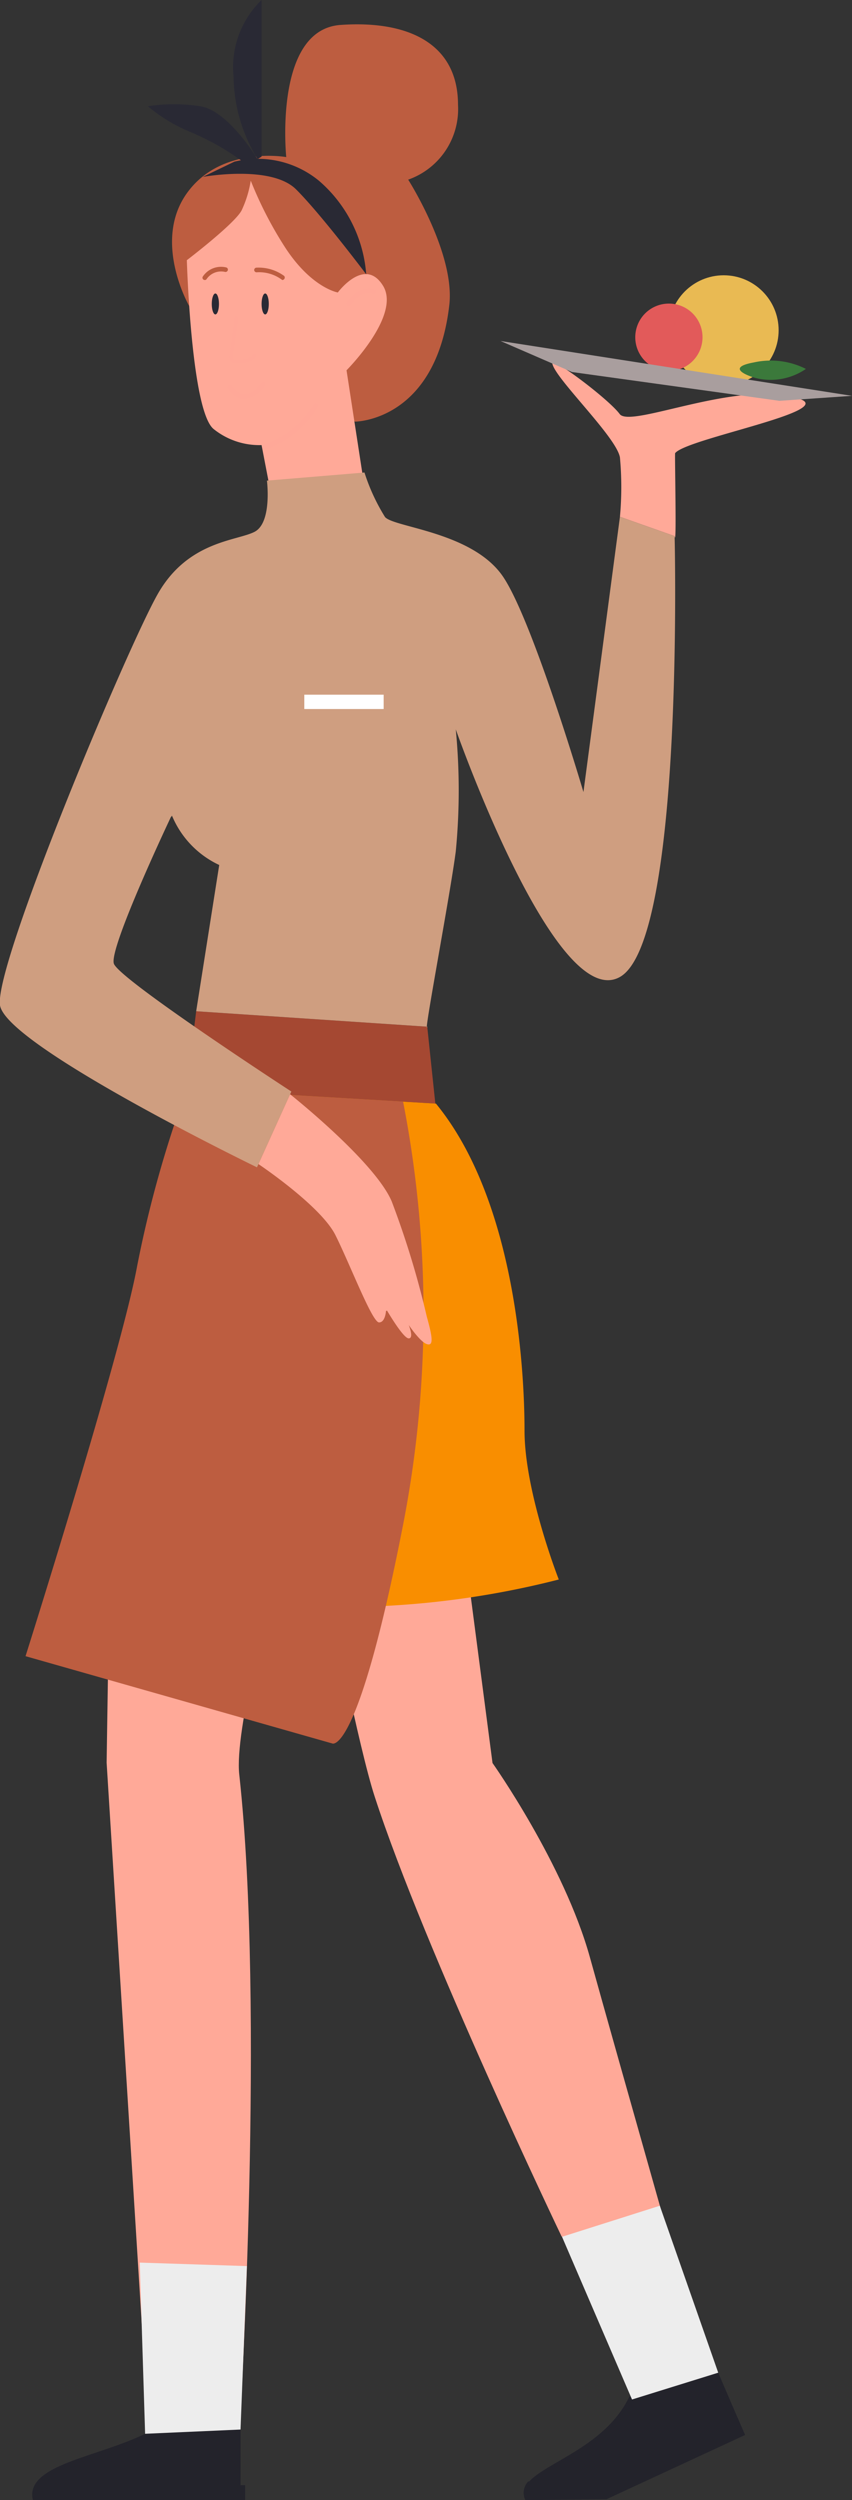
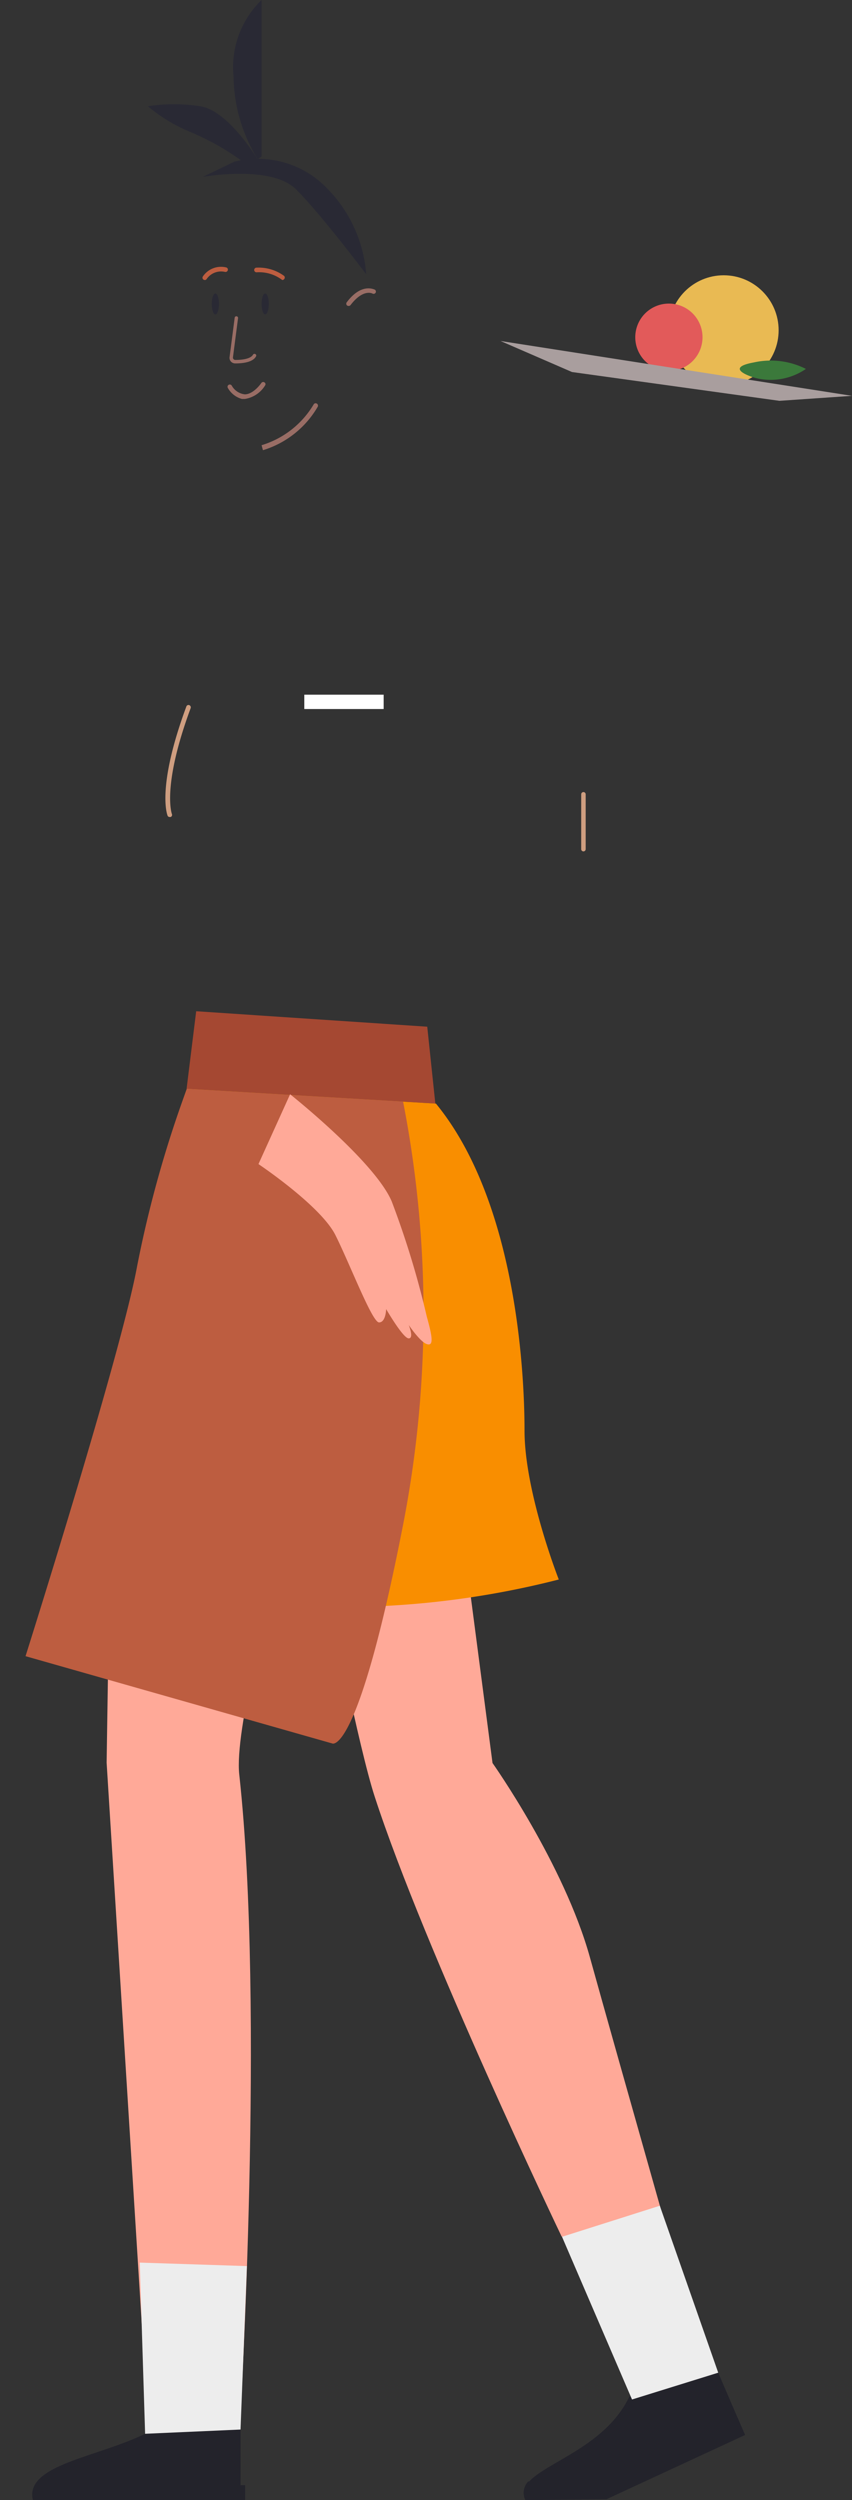
<svg xmlns="http://www.w3.org/2000/svg" viewBox="0 0 68.4 200.53">
  <rect x="0" y="0" width="68.4" height="200.53" fill="#333333" stroke="none" />
  <defs>
    <style>.cls-1{isolation:isolate;}.cls-12,.cls-2,.cls-8{fill:#ffa998;}.cls-3{fill:#a54832;}.cls-4{fill:#f98e00;}.cls-5{fill:#bd5d40;}.cls-6{fill:#23232b;}.cls-7{fill:#ededed;}.cls-11,.cls-12,.cls-8{mix-blend-mode:multiply;}.cls-8{opacity:0.5;}.cls-9{fill:#292934;}.cls-10,.cls-11{fill:#cf9e80;}.cls-13{fill:#fff;}.cls-14{fill:#e9ba53;}.cls-15{fill:#e25a5a;}.cls-16{fill:#a99e9e;}.cls-17{fill:#3b793b;}</style>
  </defs>
  <g class="cls-1">
    <g id="Слой_2" data-name="Слой 2">
      <g id="_1" data-name=" 1">
        <path class="cls-2" d="M37.71,127.42l-11.29.68s2.39,12.12,3.66,16c4,12.3,15,35.27,15,35.27L56.6,189.7S49.44,164.49,47.36,157s-7.82-15.59-7.82-15.59Z" />
        <path class="cls-2" d="M8.82,124.38l-.26,17L11.92,195l7.35-.8s2-33.11-.06-51.85c-.41-3.57,2.55-14.15,2.55-14.15Z" />
        <polygon class="cls-3" points="34.3 82.35 34.95 88.52 14.98 87.33 15.75 81.11 34.3 82.35" />
        <path class="cls-4" d="M35,88.52,15,87.33a70.43,70.43,0,0,0-3.11,12.45c-.91,6.41-3.36,24.71-3.36,24.71A46.92,46.92,0,0,0,26,128.89a70.79,70.79,0,0,0,18.86-2.2s-2.75-7-2.75-11.94S41.38,96.3,35,88.52Z" />
        <path class="cls-5" d="M32.36,88.36a88.49,88.49,0,0,1,0,33.94c-3.65,18.68-5.69,17.54-5.69,17.54l-24.62-7S9.7,108.66,11,101.6a92.24,92.24,0,0,1,4-14.27Z" />
        <path class="cls-6" d="M2.64,200.53c-.69-2.91,5.47-3.45,9.32-5.48l7.35-.18v5.66Z" />
        <path class="cls-6" d="M42.18,200.53c-1.13-2.58,5.89-3.21,8.34-8.29l7.14-1.93,2.15,5-11.12,5.15Z" />
        <path class="cls-6" d="M42.18,200.53l6.51-.09,11.12-5.15-.59-1.36S49,198.66,48.41,198.79s-6,.24-6,.24A1.31,1.31,0,0,0,42.18,200.53Z" />
        <path class="cls-6" d="M3.08,199.33h16.6v1.2H3A3.1,3.1,0,0,1,3.08,199.33Z" />
        <polygon class="cls-7" points="52.97 176.92 45.12 179.41 50.74 192.46 57.66 190.31 52.97 176.92" />
        <polygon class="cls-7" points="19.82 181.76 11.22 181.48 11.65 195.21 19.31 194.87 19.82 181.76" />
-         <path class="cls-5" d="M15.18,24.53s-2.94-5.12-.2-9,8-2.93,8-2.93S21.94,2.38,27.34,2s9.43,1.47,9.43,6.41a6,6,0,0,1-4,6s3.78,5.92,3.3,10.07c-1.09,9.34-7.58,9.34-7.58,9.34Z" />
-         <path class="cls-2" d="M27.82,29.7l1.81,11.77-7.29,1.19L21,35.7a5.86,5.86,0,0,1-3.84-1.28C15.35,33,15,20.87,15,20.87s3.85-2.93,4.4-4a8.75,8.75,0,0,0,.73-2.38,31,31,0,0,0,2.73,5.31c2.13,3.3,4.26,3.66,4.26,3.66s2.16-2.92,3.63-.54S27.82,29.7,27.82,29.7Z" />
        <path class="cls-8" d="M21.11,36.11a7.67,7.67,0,0,0,4.4-3.49.19.19,0,0,0-.08-.25.18.18,0,0,0-.25.07A7.34,7.34,0,0,1,21,35.71Z" />
        <path class="cls-8" d="M19.42,32l.24,0a2.33,2.33,0,0,0,1.62-1.08.17.17,0,0,0-.05-.25.18.18,0,0,0-.25.05s-.61.9-1.32.91a1.37,1.37,0,0,1-1.06-.71.18.18,0,1,0-.3.21A1.86,1.86,0,0,0,19.42,32Z" />
        <path class="cls-9" d="M29.4,22a11,11,0,0,0-3.78-7.49,7.74,7.74,0,0,0-6.81-1.54l-2.53,1.22s5.48-1,7.49,1S29.4,22,29.4,22Z" />
        <path class="cls-9" d="M21,12.56,21,0a7.5,7.5,0,0,0-2.25,6.14,12.92,12.92,0,0,0,1.93,6.62Z" />
        <path class="cls-9" d="M20.7,12.81s-2.34-3.94-4.63-4.29a14.06,14.06,0,0,0-4.2,0,12.85,12.85,0,0,0,3.42,2.07,20.49,20.49,0,0,1,4.14,2.33Z" />
        <path class="cls-8" d="M28,24.54a.19.19,0,0,0,.15-.08c1-1.3,1.73-.93,1.76-.91a.19.19,0,0,0,.25-.08.19.19,0,0,0-.07-.24c-.05,0-1.05-.57-2.24,1a.19.19,0,0,0,0,.26A.21.21,0,0,0,28,24.54Z" />
        <path class="cls-8" d="M18.89,29.15c.62,0,1.41-.1,1.66-.56a.13.13,0,0,0-.05-.19.14.14,0,0,0-.19.05c-.15.27-.66.42-1.42.42a.19.19,0,0,1-.19-.19l.41-3.16a.13.13,0,0,0-.12-.15.13.13,0,0,0-.15.12l-.41,3.15a.44.44,0,0,0,.11.36A.47.47,0,0,0,18.89,29.15Z" />
        <path class="cls-5" d="M22.66,22.46a.19.19,0,0,0,.15-.07.19.19,0,0,0,0-.26,3.47,3.47,0,0,0-2.25-.66.19.19,0,0,0-.15.22.19.19,0,0,0,.21.15,3.06,3.06,0,0,1,2,.59A.2.2,0,0,0,22.66,22.46Z" />
        <path class="cls-5" d="M16.44,22.46a.16.16,0,0,0,.15-.08,1.41,1.41,0,0,1,1.48-.57.19.19,0,0,0,.22-.14.18.18,0,0,0-.13-.22,1.76,1.76,0,0,0-1.87.72.18.18,0,0,0,.05.26A.17.17,0,0,0,16.44,22.46Z" />
        <path class="cls-9" d="M21,24.38c0,.46.13.84.29.84s.29-.38.29-.84-.13-.84-.29-.84S21,23.92,21,24.38Z" />
        <path class="cls-9" d="M17,24.38c0,.46.13.84.29.84s.29-.38.29-.84-.13-.84-.29-.84S17,23.92,17,24.38Z" />
-         <path class="cls-10" d="M29.26,37.9l-7.83.65s.43,3.38-1,4.11-5.32.73-7.74,4.94S-.49,77.39,0,80.63s20.63,13,20.63,13l2.76-6.08s-13.84-9-14.25-10.26,4.65-11.91,4.65-11.91a7.57,7.57,0,0,0,3.81,4L15.75,81.11l18.56,1.24c-.39,1.09,1.83-10.57,2.28-14.06a50.73,50.73,0,0,0,0-9.79s8,22.79,13.18,19.86S54.16,43,54.16,43l-4.39-1.55L46.84,63.53s-4-13.55-6.41-17.21-8.79-4-9.52-4.85A15.79,15.79,0,0,1,29.26,37.9Z" />
        <path class="cls-11" d="M13.63,65.53l.07,0a.18.18,0,0,0,.1-.24h0s-.83-2.19,1.51-8.5a.19.19,0,0,0-.11-.23.18.18,0,0,0-.24.11c-2.4,6.48-1.54,8.68-1.5,8.77A.18.18,0,0,0,13.63,65.53Z" />
-         <path class="cls-2" d="M54.16,43l-4.39-1.55a26.14,26.14,0,0,0,0-4.76c-.28-1.65-5.27-6.39-5.43-7.55-.07-.58,4.53,2.88,5.41,4.07s9.7-2.89,14.51-1.19c2.75,1-9.2,3.18-10.06,4.33C54.16,36.43,54.33,44.13,54.16,43Z" />
        <path class="cls-2" d="M23.29,87.77l-2.54,5.6s5,3.34,6.18,5.7,2.95,7,3.5,7S31,105,31,105s1.36,2.35,1.81,2.35,0-1.08,0-1.08.91,1.36,1.46,1.54.46-.54,0-2.18a71.39,71.39,0,0,0-2.82-9.26C30.1,93.17,23.29,87.77,23.29,87.77Z" />
-         <path class="cls-12" d="M31,105.15h0a.19.19,0,0,0,.14-.22,36.2,36.2,0,0,0-3.42-8,.18.18,0,0,0-.25-.07.18.18,0,0,0-.07.25A35.86,35.86,0,0,1,30.83,105,.18.18,0,0,0,31,105.15Z" />
        <path class="cls-12" d="M32.93,106.29h0a.18.18,0,0,0,.16-.21c-.46-3.29-3.51-9.18-3.64-9.43a.18.18,0,1,0-.32.17c0,.06,3.15,6.08,3.6,9.31A.18.18,0,0,0,32.93,106.29Z" />
        <rect class="cls-13" x="24.42" y="55.73" width="6.37" height="1.15" transform="translate(55.22 112.6) rotate(180)" />
        <path class="cls-11" d="M46.84,68.29a.18.18,0,0,0,.18-.18v-4.4a.18.18,0,0,0-.36,0v4.4A.18.18,0,0,0,46.84,68.29Z" />
        <circle class="cls-14" cx="58.1" cy="26.49" r="4.41" />
        <path class="cls-15" d="M51,27.05a2.7,2.7,0,1,0,2.7-2.7A2.7,2.7,0,0,0,51,27.05Z" />
        <polygon class="cls-16" points="45.92 29.84 62.57 32.15 68.4 31.75 40.18 27.35 45.92 29.84" />
        <path class="cls-17" d="M64.7,29.59a6.26,6.26,0,0,0-4.18-.52c-2.58.47.07,1.23.07,1.23A5,5,0,0,0,64.7,29.59Z" />
      </g>
    </g>
  </g>
</svg>